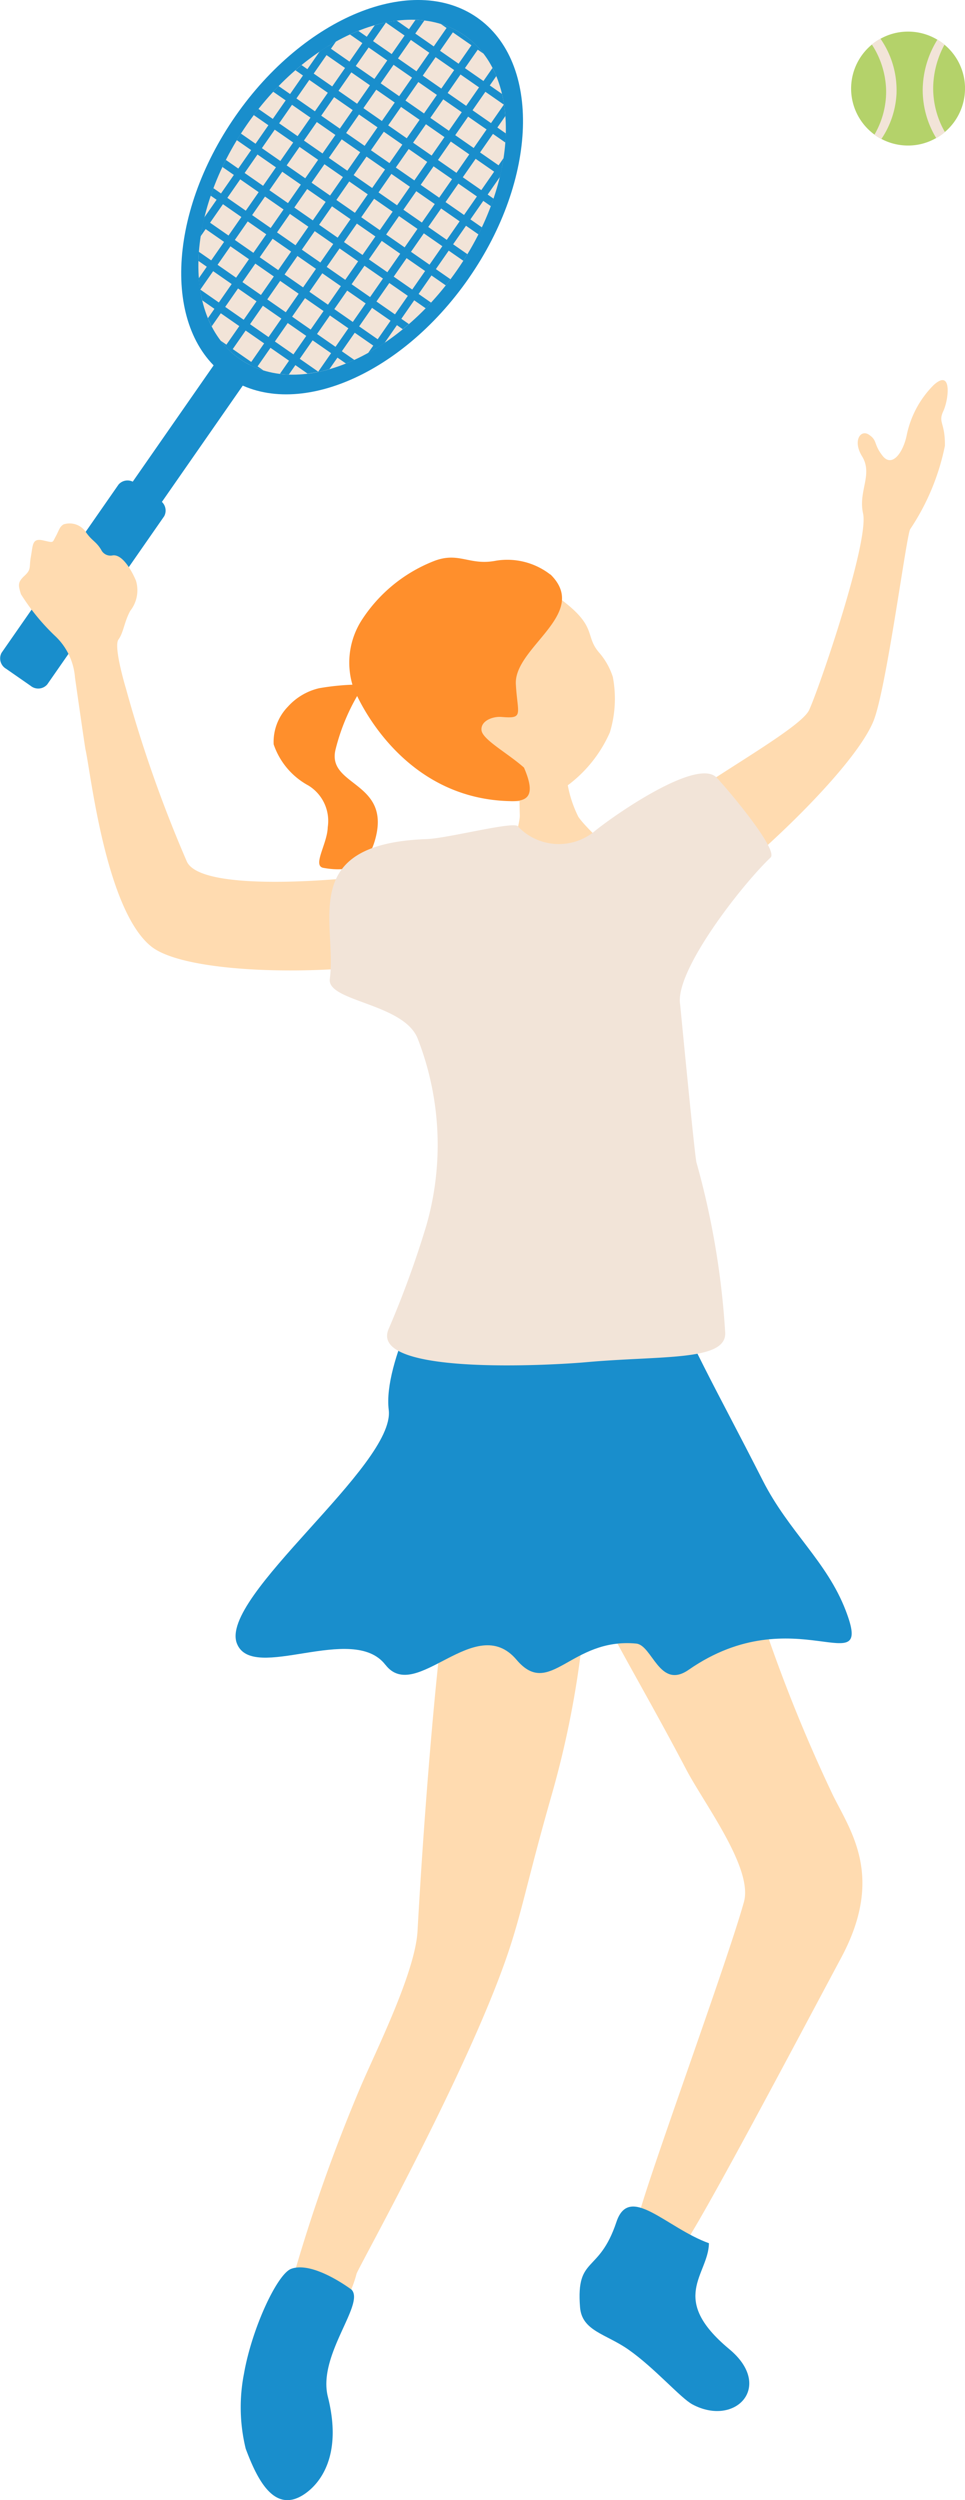
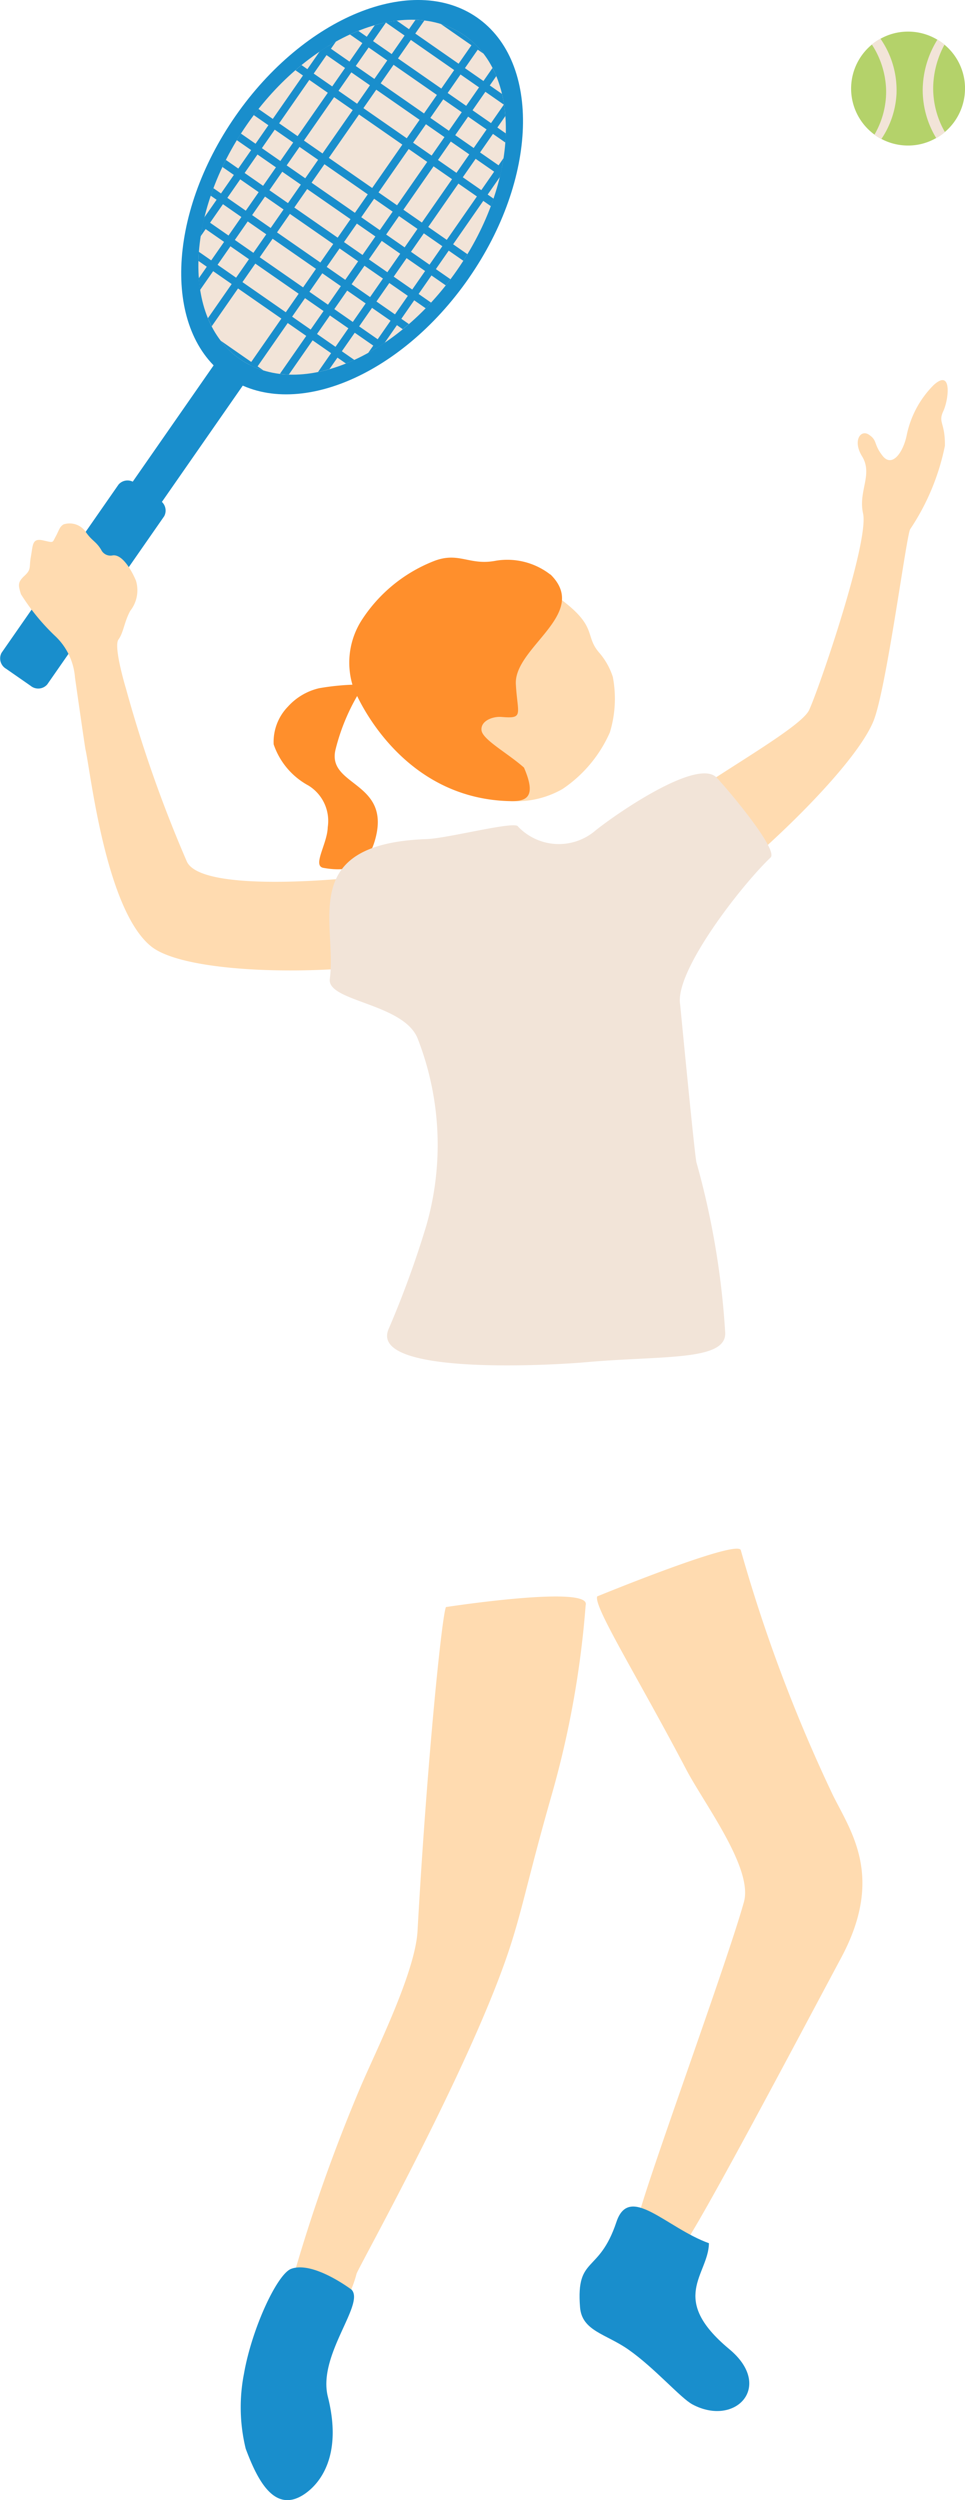
<svg xmlns="http://www.w3.org/2000/svg" width="38.631" height="100.076" viewBox="0 0 38.631 100.076">
  <defs>
    <clipPath id="a">
      <rect width="38.631" height="100.076" fill="none" />
    </clipPath>
  </defs>
  <g clip-path="url(#a)">
    <path d="M18.224,36.507a9.89,9.89,0,0,0-1.812.147,2.422,2.422,0,0,0-1.247.736,2.027,2.027,0,0,0-.572,1.51,2.949,2.949,0,0,0,1.392,1.649,1.662,1.662,0,0,1,.773,1.667c-.015.667-.63,1.547-.173,1.629,1.336.243,1.831-.325,2.054-1.073.717-2.408-1.939-2.166-1.567-3.67a8.239,8.239,0,0,1,1.153-2.6" transform="translate(-3.638 -9.106)" fill="#ff8f2c" />
-     <path d="M29.268,39.768c-.122,0-1.718.081-1.87.062-.068.272-.042,2.346-.026,2.713.027.624-1.307,4.264-1.023,5.109.189.3,6.7,1.847,6.594-.568-.077-1.759-2.645-3.609-3.228-4.471a4.764,4.764,0,0,1-.447-2.845" transform="translate(-6.563 -9.919)" fill="#ffdbb0" />
    <path d="M24.312,39.3a3.721,3.721,0,0,0,3.545-.086,5.3,5.3,0,0,0,1.891-2.263,4.628,4.628,0,0,0,.119-2.22,2.786,2.786,0,0,0-.554-.982c-.589-.685-.033-1.034-1.592-2.172a5.081,5.081,0,0,0-5.269-.367c-2.069,1.219-.964,6.8,1.859,8.09" transform="translate(-5.334 -7.634)" fill="#ffdbb0" />
    <path d="M26.674,30.415a2.808,2.808,0,0,0-2.168-.556c-1.094.219-1.5-.4-2.556.042a6.081,6.081,0,0,0-2.823,2.332,3.153,3.153,0,0,0-.357,2.652c.255.694,2.073,4.514,6.3,4.6.676.014,1.051-.182.549-1.343-.656-.582-1.659-1.118-1.7-1.494s.451-.564.808-.533c.9.077.634-.1.567-1.31-.083-1.481,2.981-2.814,1.389-4.391" transform="translate(-4.643 -7.417)" fill="#ff8f2c" />
    <rect width="9.3" height="1.421" transform="matrix(0.571, -0.821, 0.821, 0.571, 4.014, 21.149)" fill="#198ecc" />
    <path d="M21.176,11.139c-2.761,3.972-7.091,5.739-9.67,3.946s-2.43-6.466.331-10.439S18.928-1.092,21.507.7s2.43,6.466-.331,10.438" transform="translate(-2.411 0)" fill="#198ecc" />
    <path d="M21.234,1.682c-2.321-1.614-6.217-.023-8.7,3.552s-2.619,7.781-.3,9.395,6.217.023,8.7-3.552,2.619-7.781.3-9.395" transform="translate(-2.638 -0.262)" fill="#f2e4d8" />
    <path d="M23.512,1.279l1.71,1.189a3.39,3.39,0,0,0-1.71-1.189" transform="translate(-5.865 -0.319)" fill="#198ecc" />
    <path d="M19,1.647c-.112.045-.224.092-.336.144l6.224,4.327q.014-.184.018-.365Z" transform="translate(-4.655 -0.411)" fill="#198ecc" />
    <path d="M10.6,13.428q-.014.185-.018.365L16.488,17.9q.168-.066.336-.143Z" transform="translate(-2.639 -3.349)" fill="#198ecc" />
    <path d="M10.86,11.655c-.026.11-.05.22-.071.328l6.978,4.851c.095-.057.188-.119.282-.181Z" transform="translate(-2.691 -2.907)" fill="#198ecc" />
    <path d="M11.345,10.035c-.038.1-.074.2-.108.3l7.688,5.345q.124-.1.246-.206Z" transform="translate(-2.803 -2.503)" fill="#198ecc" />
    <path d="M12,8.53c-.047.094-.095.187-.139.281L20,14.469c.073-.074.144-.151.215-.227Z" transform="translate(-2.958 -2.128)" fill="#198ecc" />
    <path d="M12.793,7.123c-.056.088-.111.175-.164.263L20.994,13.2q.1-.12.189-.245Z" transform="translate(-3.15 -1.777)" fill="#198ecc" />
    <path d="M13.723,5.81q-.1.122-.189.245l8.39,5.833c.056-.087.11-.175.164-.263Z" transform="translate(-3.376 -1.449)" fill="#198ecc" />
-     <path d="M14.786,4.589c-.073.074-.144.151-.215.228l8.216,5.711c.047-.093.095-.187.139-.281Z" transform="translate(-3.634 -1.145)" fill="#198ecc" />
    <path d="M16,3.472q-.124.1-.245.206l7.825,5.441c.038-.1.074-.2.109-.3Z" transform="translate(-3.929 -0.866)" fill="#198ecc" />
    <path d="M17.38,2.476c-.095.058-.189.119-.283.181l7.19,5c.026-.11.05-.219.071-.328Z" transform="translate(-4.265 -0.618)" fill="#198ecc" />
    <path d="M25.228,4.036,21.011,1.1c-.146.018-.292.041-.44.072l4.742,3.3c-.023-.149-.052-.294-.086-.437" transform="translate(-5.131 -0.275)" fill="#198ecc" />
-     <path d="M15.413,18.736l-4.742-3.3c.023.149.052.294.086.437l4.217,2.932c.146-.018.292-.041.44-.072" transform="translate(-2.662 -3.851)" fill="#198ecc" />
    <path d="M13.48,19.358l-1.71-1.189a3.407,3.407,0,0,0,.761.729,3.447,3.447,0,0,0,.949.46" transform="translate(-2.936 -4.532)" fill="#198ecc" />
    <path d="M24.908,9.188q.092-.384.15-.759l-5.421,7.8q.332-.185.66-.405Z" transform="translate(-4.898 -2.102)" fill="#198ecc" />
    <path d="M24.462,6.032c-.012-.158-.029-.314-.053-.467L16.962,16.278c.151-.031.3-.07.456-.113Z" transform="translate(-4.231 -1.388)" fill="#198ecc" />
    <path d="M23.44,3.624,14.928,15.868c.118.014.236.025.357.029L23.592,3.948c-.046-.111-.1-.219-.152-.324" transform="translate(-3.723 -0.904)" fill="#198ecc" />
    <path d="M22.265,2.27,13.3,15.163c.093.048.188.093.285.132l8.9-12.8c-.071-.078-.146-.151-.223-.222" transform="translate(-3.318 -0.566)" fill="#198ecc" />
-     <path d="M20.919,1.408l-8.9,12.8c.071.077.146.151.223.222L21.2,1.54c-.094-.048-.188-.093-.286-.132" transform="translate(-2.998 -0.351)" fill="#198ecc" />
    <path d="M19.4,1.056,11.089,13c.046.112.1.22.152.325L19.753,1.085c-.118-.014-.236-.025-.357-.029" transform="translate(-2.766 -0.263)" fill="#198ecc" />
    <path d="M17.649,1.307,10.6,11.44c.012.158.029.314.053.467L18.1,1.194c-.151.031-.3.07-.456.113" transform="translate(-2.645 -0.298)" fill="#198ecc" />
    <path d="M15.461,2.62,10.85,9.253c-.062.255-.113.509-.15.759l5.42-7.8q-.331.185-.659.405" transform="translate(-2.669 -0.552)" fill="#198ecc" />
    <path d="M1.891,33.789a.478.478,0,0,1-.665.055l-.981-.682a.478.478,0,0,1-.181-.642l4.681-6.732a.477.477,0,0,1,.664-.055l.982.682a.478.478,0,0,1,.181.642Z" transform="translate(0 -6.392)" fill="#198ecc" />
    <path d="M36.6,41.064c1.891-1.271,6.085-5.173,6.9-7.126.522-1.25,1.328-7.488,1.478-7.7A9.309,9.309,0,0,0,46.367,22.9c.011-.944-.283-.916-.064-1.386s.361-1.732-.393-1.038a3.959,3.959,0,0,0-1.075,2.014c-.15.706-.591,1.289-.964.812s-.193-.609-.546-.845c-.334-.224-.652.24-.284.85.463.737-.152,1.4.049,2.3.249,1.12-1.719,6.9-2.156,7.866s-6.425,3.979-6.689,5.121c-.153.658,1.838,2.815,2.358,2.466" transform="translate(-8.54 -5.057)" fill="#ffdbb0" />
    <path d="M16.5,41.806c-1.005.248-8.147,1.051-8.771-.366a52.382,52.382,0,0,1-2.435-6.918s-.508-1.674-.3-1.961.227-.7.474-1.151a1.333,1.333,0,0,0,.229-1.2c-.106-.263-.51-1.091-.943-1.016a.413.413,0,0,1-.454-.23c-.211-.346-.373-.351-.622-.721a.784.784,0,0,0-.881-.292c-.167.1-.177.232-.318.489s-.065.249-.505.151-.4.182-.484.639.031.51-.258.779-.245.386-.143.734A8.627,8.627,0,0,0,2.439,32.4a2.546,2.546,0,0,1,.814,1.673c.044.323.415,2.9.423,2.9.2.862.8,6.4,2.625,7.869,1.361,1.1,6.838,1.209,10.3.578,1.315-.24.514-3.766-.1-3.615" transform="translate(-0.252 -6.961)" fill="#ffdbb0" />
    <path d="M15.683,112.27a66.775,66.775,0,0,1,2.663-7.5c.6-1.415,2.189-4.571,2.281-6.242.376-6.779.982-12.687,1.139-12.965,0,0,5.844-.9,5.591-.074a38.312,38.312,0,0,1-1.344,7.539c-.987,3.446-1.2,4.741-1.792,6.468-1.635,4.775-5.946,12.475-6.035,12.752a4.394,4.394,0,0,1-.673,1.45c-.336.432-1.87-1.211-1.83-1.425" transform="translate(-3.912 -21.236)" fill="#ffdbb0" />
    <path d="M17.283,121.817c.529.59-1.373,2.622-.953,4.284.594,2.361-.318,3.48-.948,3.9-1.2.8-1.885-.6-2.342-1.824a6.986,6.986,0,0,1-.068-3.008c.317-1.812,1.331-3.988,1.89-4.192.89-.326,2.421.839,2.421.839" transform="translate(-3.204 -30.161)" fill="#198ecc" />
    <path d="M31.852,84.5S37.5,82.18,37.6,82.654a62.126,62.126,0,0,0,3.7,9.832c.746,1.482,2.031,3.281.316,6.481-1.9,3.554-6.1,11.506-6.43,11.649-.977.426-1.971-.139-1.681-1.3.389-1.562,3.546-10.161,4.219-12.585.374-1.347-1.581-3.914-2.309-5.3-1.989-3.784-3.716-6.523-3.565-6.929" transform="translate(-7.943 -20.6)" fill="#ffdbb0" />
    <path d="M36.093,119.143c-1.714-.618-3.189-2.406-3.707-.847-.7,2.1-1.618,1.329-1.455,3.408.075.958,1.044,1.066,1.943,1.7,1.053.739,2.084,1.939,2.559,2.192,1.716.914,3.269-.72,1.474-2.213-2.451-2.039-.839-2.967-.815-4.238" transform="translate(-7.711 -29.351)" fill="#198ecc" />
-     <path d="M18.565,83.2c-1.306-1.706-5.319.729-5.945-.852-.74-1.867,6.348-7.142,6.077-9.352-.238-1.938,1.744-5.385,2.042-6.246,5.713-.263,2.643.592,8.325-.366,1.862,4.358,2.634,5.558,4.608,9.44,1.044,2.052,2.561,3.227,3.319,5.2,1.16,3.023-2.054-.57-6.288,2.373-1.169.813-1.452-.989-2.1-1.05-2.619-.248-3.452,2.229-4.79.648-1.654-1.954-4.034,1.786-5.249.2" transform="translate(-3.135 -16.558)" fill="#198ecc" />
    <path d="M19.921,63.527a39,39,0,0,0,1.529-4.188,11.707,11.707,0,0,0-.343-7.462c-.545-1.431-3.641-1.491-3.523-2.4.295-2.264-1.32-5.411,3.872-5.6.88-.032,3.584-.75,3.665-.5a2.253,2.253,0,0,0,3.1.155c.871-.7,4.084-2.908,4.848-2.116.365.378,2.493,2.883,2.159,3.2-1.158,1.1-3.856,4.557-3.618,5.89,0,0,.564,5.87.648,6.3a32.486,32.486,0,0,1,1.155,6.838c.039,1.138-2.543.9-5.577,1.173-1.386.123-8.605.534-7.913-1.291" transform="translate(-4.381 -10.29)" fill="#f2e4d8" />
    <path d="M49.953,3.964a2.28,2.28,0,0,1-.807,1.741,1.883,1.883,0,0,1-.348.241,2.25,2.25,0,0,1-1.126.3,2.283,2.283,0,0,1-1.065-.264,2.067,2.067,0,0,1-.278-.174,2.282,2.282,0,0,1-.1-3.607,2.294,2.294,0,0,1,.345-.232,2.249,2.249,0,0,1,1.1-.284,2.28,2.28,0,0,1,1.175.325,2.177,2.177,0,0,1,.284.2,2.274,2.274,0,0,1,.821,1.753" transform="translate(-11.322 -0.42)" fill="#b4d26a" />
    <path d="M47.49,4.236a3.573,3.573,0,0,1-.606,1.84,1.951,1.951,0,0,1-.278-.174,3.434,3.434,0,0,0,.467-1.729A3.5,3.5,0,0,0,46.5,2.294a2.352,2.352,0,0,1,.345-.232,3.612,3.612,0,0,1,.644,2.174" transform="translate(-11.599 -0.514)" fill="#f2e4d8" />
    <path d="M50.1,5.813a1.908,1.908,0,0,1-.348.241,3.708,3.708,0,0,1-.54-1.959A3.866,3.866,0,0,1,49.8,2.116a2.249,2.249,0,0,1,.284.2,3.717,3.717,0,0,0-.453,1.726A3.526,3.526,0,0,0,50.1,5.813" transform="translate(-12.274 -0.528)" fill="#f2e4d8" />
  </g>
</svg>